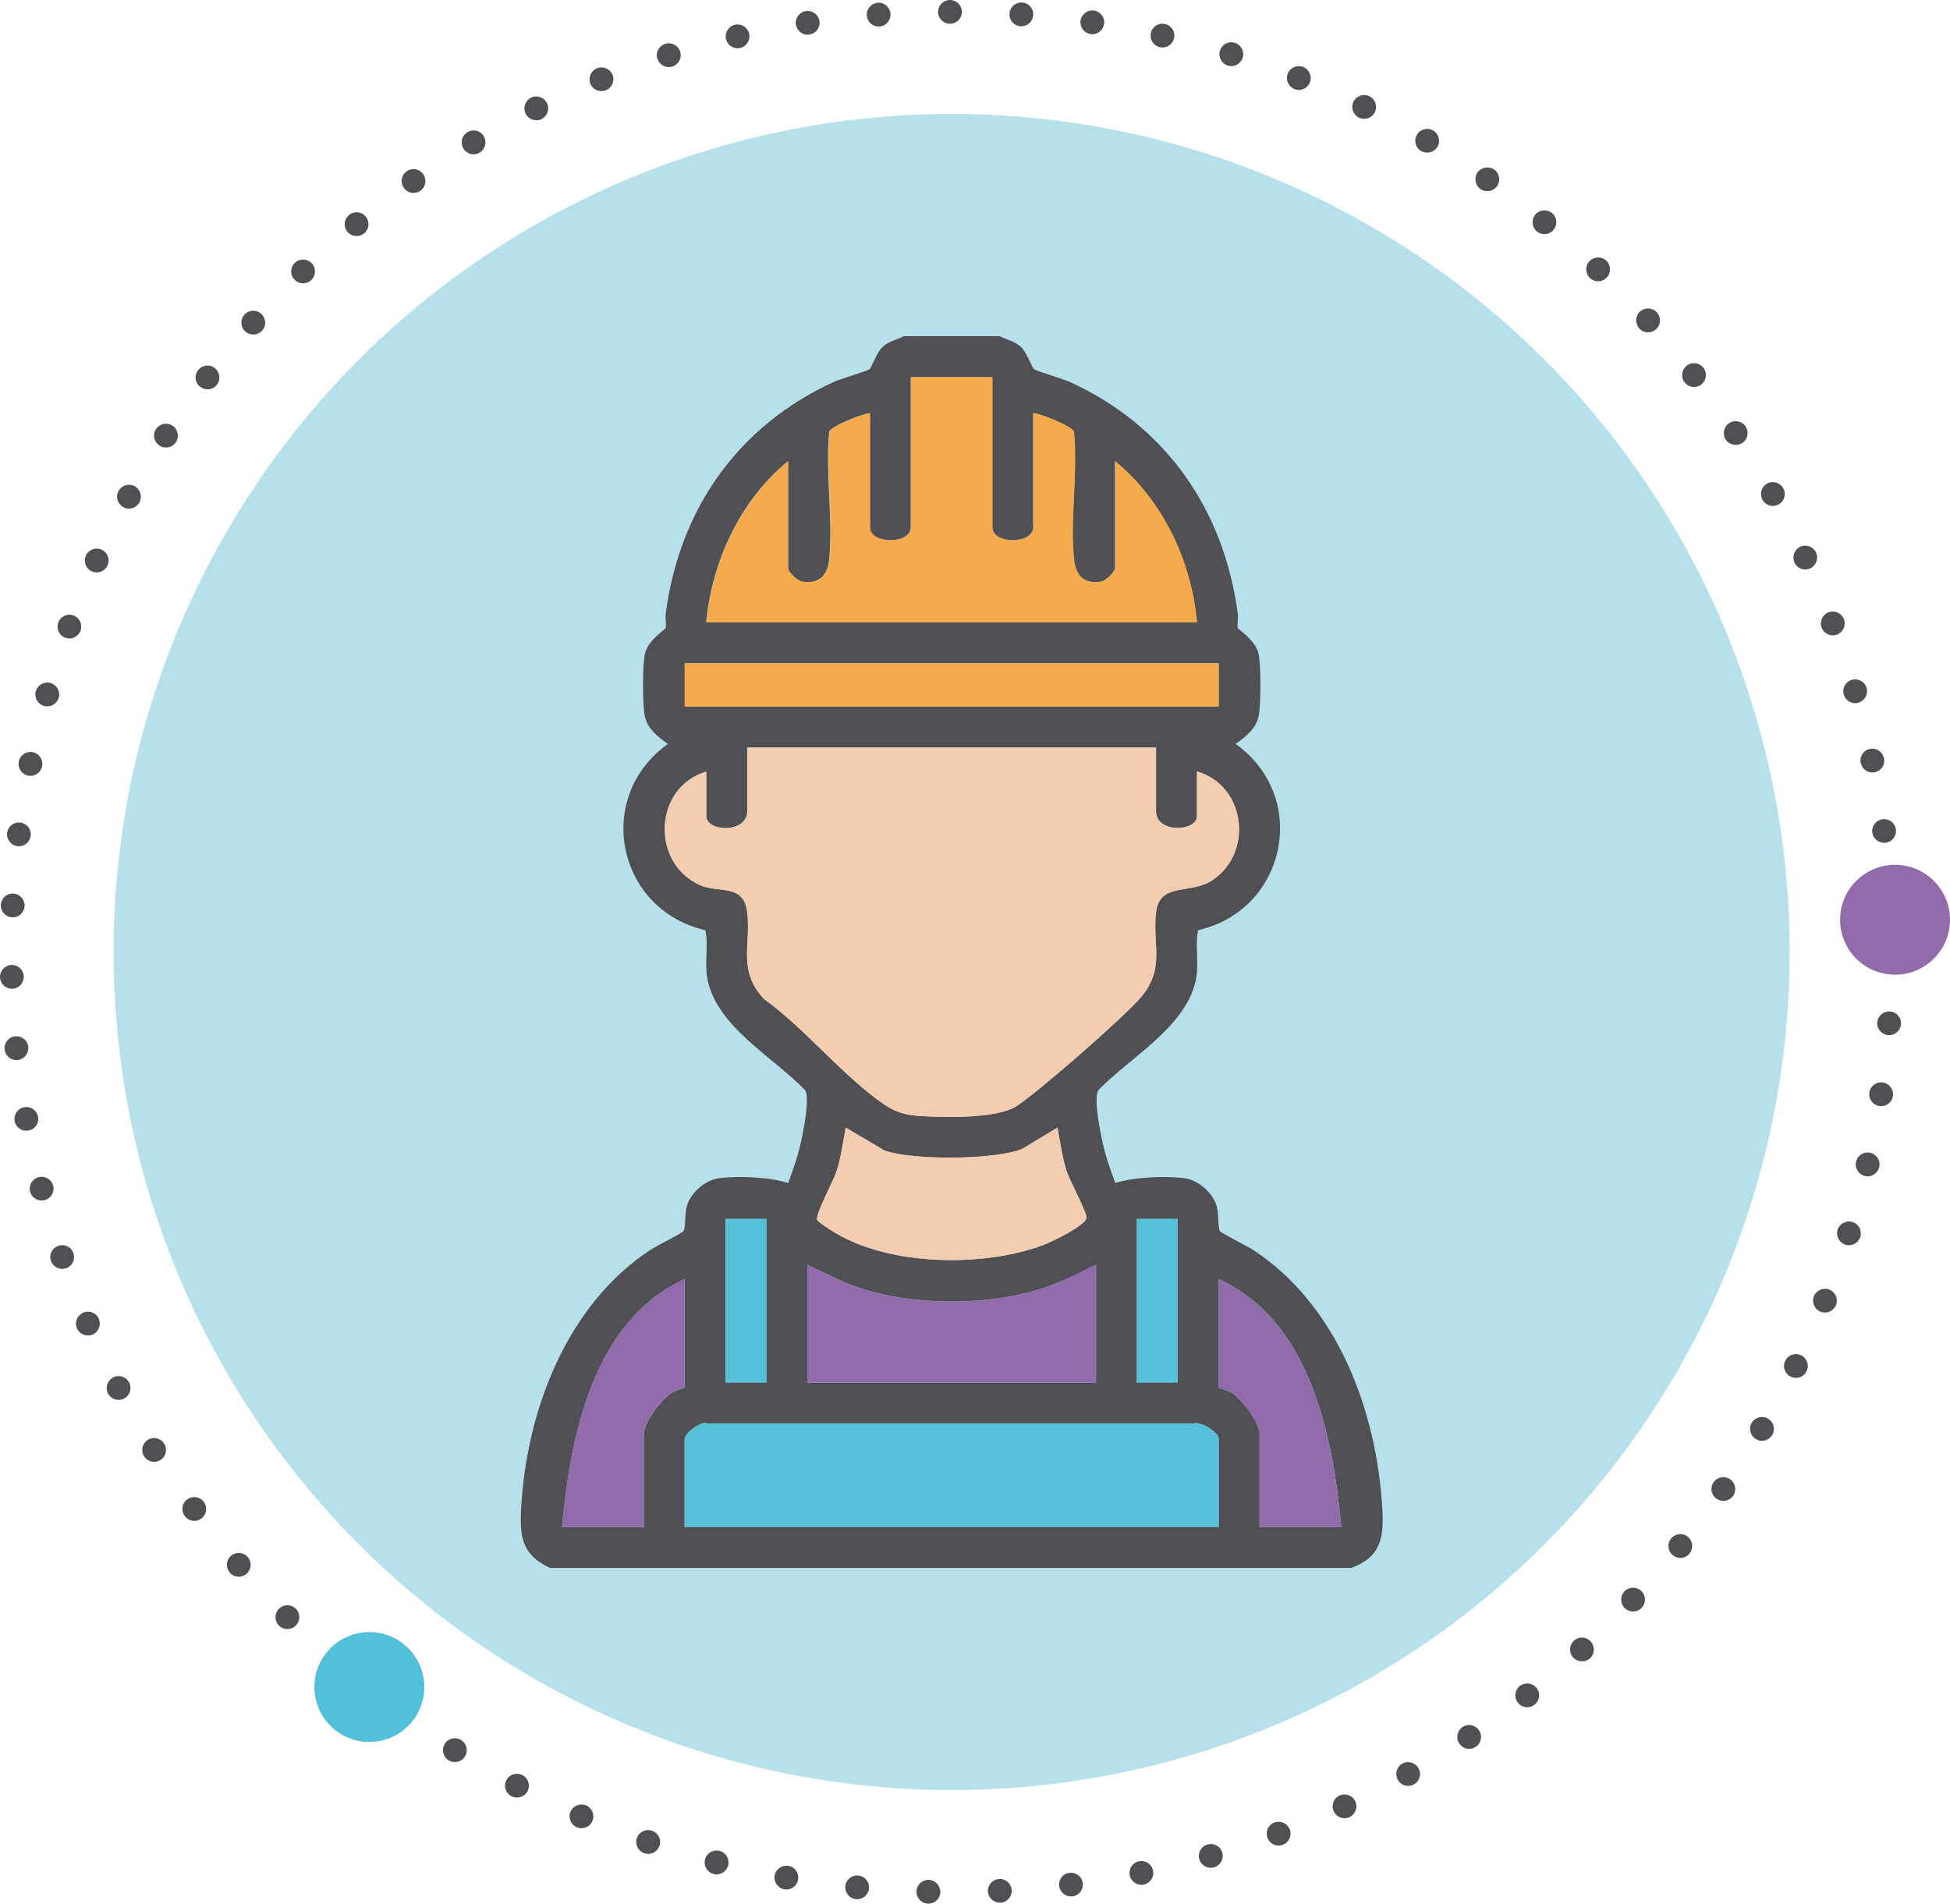
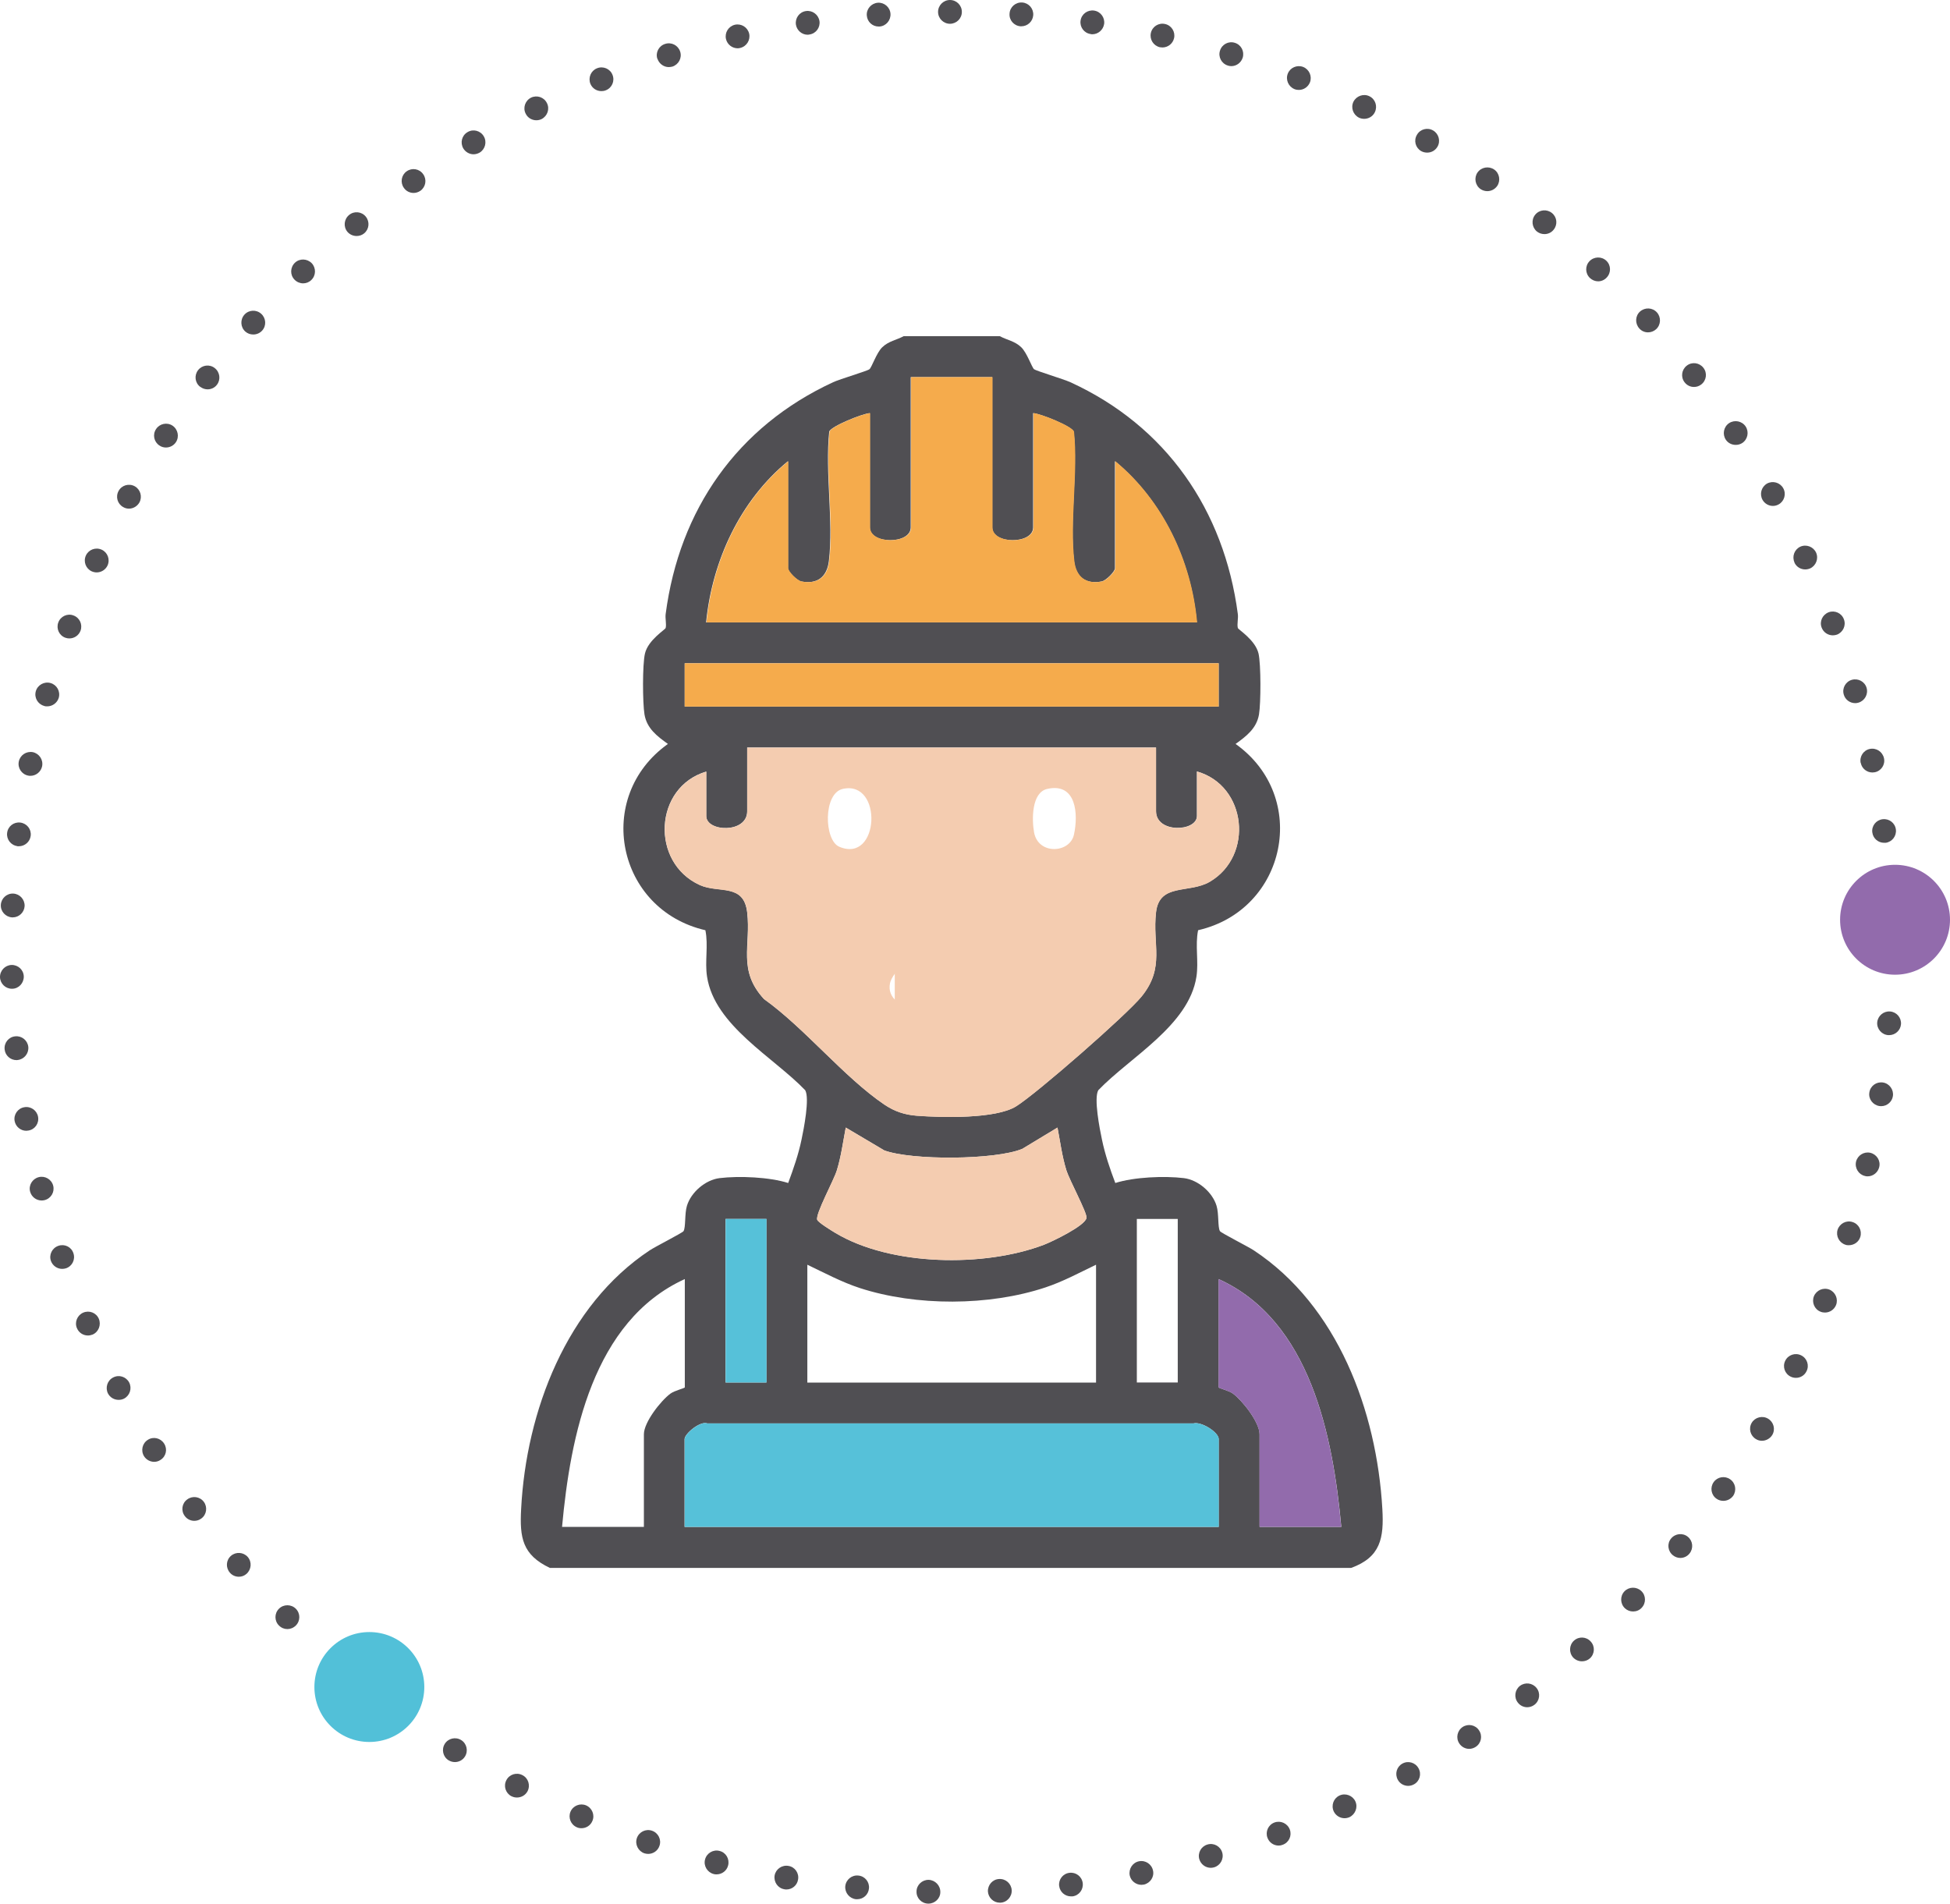
<svg xmlns="http://www.w3.org/2000/svg" id="Layer_2" viewBox="0 0 163.93 160.03">
  <defs>
    <style>.cls-1{fill:#b7e1ea;}.cls-2{fill:#f5ab4c;}.cls-3{fill:#504f53;}.cls-4{fill:#52c0d8;}.cls-5{fill:#926bac;}.cls-6{fill:#56c1d9;}.cls-7{fill:#f4ccb0;}</style>
  </defs>
  <g id="Layer_1-2">
    <path class="cls-3" d="M78.03,160.03c-.56-.01-1-.47-.98-1.02h0c0-.55.47-.99,1.02-.98h0c.55.02.99.48.98,1.03h0c0,.54-.46.97-1,.97h-.02ZM83.05,159.01c-.02-.56.4-1.03.95-1.05h0c.55-.03,1.02.39,1.05.94h0c.03.55-.4,1.03-.95,1.05h0s-.03,0-.05,0h0c-.53,0-.97-.42-1-.95ZM71.96,159.66c-.55-.06-.95-.55-.9-1.1h0c.06-.55.55-.95,1.1-.89h0c.55.05.95.54.89,1.09h0c-.05.52-.48.9-.99.9h-.1ZM89.04,158.55c-.07-.55.32-1.05.87-1.11h-.01c.55-.07,1.05.31,1.12.86h0c.07.55-.31,1.05-.86,1.12h0c-.05,0-.09,0-.13,0h0c-.5,0-.93-.37-.99-.88ZM65.93,158.82c-.54-.09-.9-.61-.81-1.16h0c.1-.54.62-.9,1.17-.8h0c.54.09.9.61.8,1.15h0c-.08.49-.5.83-.98.83h0c-.06,0-.12,0-.18-.02ZM94.97,157.65c-.1-.54.24-1.07.78-1.18h0c.54-.11,1.07.24,1.18.78h0c.12.53-.23,1.06-.77,1.18h0c-.07,0-.14.02-.2.02h0c-.47,0-.89-.33-.99-.8ZM59.99,157.54c-.53-.14-.86-.69-.72-1.22h0c.14-.54.69-.86,1.22-.72h0c.54.13.86.68.72,1.22h0c-.11.45-.52.75-.97.75h0c-.08,0-.16,0-.25-.03ZM100.82,156.29c-.15-.53.16-1.08.69-1.23h0c.53-.16,1.09.15,1.24.68h0c.15.53-.16,1.09-.69,1.24h0c-.09.02-.18.04-.27.04h0c-.44,0-.84-.29-.97-.73ZM54.17,155.8c-.52-.18-.81-.75-.63-1.28h0c.18-.52.75-.8,1.27-.62h0c.53.18.81.75.63,1.27h0c-.14.42-.53.68-.95.68h0c-.11,0-.21-.02-.32-.05ZM106.55,154.49c-.19-.51.07-1.09.59-1.28h0c.52-.19,1.09.07,1.29.59h0c.19.52-.07,1.09-.59,1.28h0c-.12.05-.23.07-.35.07h0c-.41,0-.79-.25-.94-.66ZM48.49,153.61c-.51-.22-.74-.81-.53-1.31h0c.22-.51.81-.74,1.31-.53h0c.51.22.75.81.53,1.31h0c-.16.39-.53.61-.92.61h0c-.13,0-.26-.02-.39-.08ZM112.12,152.27c-.23-.51-.01-1.1.49-1.33h0c.5-.23,1.1,0,1.33.49h0c.23.5,0,1.09-.49,1.33h0c-.14.06-.28.09-.42.09h0c-.38,0-.74-.22-.91-.58ZM42.99,151c-.49-.26-.68-.86-.42-1.35h0c.25-.49.86-.68,1.35-.42h0c.5.25.68.86.43,1.35h0c-.18.34-.53.53-.89.53h0c-.15,0-.31-.03-.46-.11ZM117.51,149.62c-.27-.49-.1-1.09.38-1.36h0c.48-.27,1.09-.1,1.36.39h0c.27.48.1,1.09-.38,1.35h0c-.16.09-.33.13-.49.13h0c-.35,0-.69-.18-.87-.51ZM37.71,147.98c-.47-.29-.61-.91-.32-1.38h0c.29-.47.91-.61,1.38-.32h0c.47.29.61.91.32,1.38h0c-.19.31-.52.47-.85.47h0c-.18,0-.36-.05-.53-.15ZM122.68,146.57c-.31-.46-.18-1.08.28-1.39h0c.46-.3,1.08-.18,1.38.29h0c.31.46.18,1.08-.28,1.38h0c-.17.11-.36.17-.55.17h0c-.32,0-.64-.16-.83-.45ZM32.67,144.57c-.44-.33-.54-.96-.21-1.4h0c.33-.45.95-.54,1.4-.21h0c.44.32.54.95.21,1.4h0c-.19.26-.5.4-.8.4h0c-.21,0-.42-.06-.6-.19ZM127.6,143.13c-.34-.43-.26-1.06.17-1.4h0c.44-.34,1.07-.26,1.41.18h0c.34.43.26,1.06-.18,1.4h0c-.18.14-.4.21-.61.21h0c-.3,0-.59-.13-.79-.39ZM27.91,140.79c-.41-.36-.46-1-.1-1.42h0c.36-.41.99-.46,1.41-.1h0c.42.36.46.99.1,1.41h0c-.2.23-.48.35-.76.35h0c-.23,0-.46-.08-.65-.24ZM132.25,139.34c-.37-.41-.34-1.05.07-1.42h0c.41-.37,1.04-.34,1.41.08h0c.37.4.34,1.04-.07,1.41h0c-.19.17-.43.25-.67.25h0c-.27,0-.54-.11-.74-.32ZM23.45,136.65c-.39-.39-.39-1.02,0-1.41h0c.39-.39,1.03-.39,1.42,0h0c.39.39.39,1.02,0,1.41h0c-.2.2-.46.3-.71.3h0c-.26,0-.51-.1-.71-.3ZM136.6,135.2c-.4-.38-.42-1.02-.04-1.42h0c.38-.4,1.02-.41,1.42-.03h0c.4.38.41,1.01.03,1.41h0c-.19.21-.46.31-.72.31h0c-.25,0-.5-.09-.69-.27ZM19.32,132.2c-.36-.42-.32-1.05.1-1.41h0c.42-.36,1.05-.31,1.41.1h0c.36.42.31,1.05-.11,1.42h0c-.18.16-.41.24-.64.24h0c-.29,0-.57-.12-.76-.35ZM140.63,130.74c-.43-.35-.5-.98-.15-1.4h0c.35-.43.98-.5,1.41-.15h0c.43.35.49.98.14,1.41h0c-.19.24-.48.37-.77.37h0c-.22,0-.45-.08-.63-.23ZM15.53,127.44h0c-.33-.44-.24-1.07.21-1.39h0c.44-.33,1.07-.24,1.4.21h0c.32.44.23,1.07-.21,1.39h0c-.18.14-.39.2-.6.2h0c-.3,0-.61-.14-.8-.41ZM144.3,125.99c-.45-.31-.56-.94-.24-1.39h0c.31-.45.94-.56,1.39-.24h0c.45.31.56.93.25,1.39h0c-.2.27-.51.42-.82.42h0c-.2,0-.4-.05-.58-.18ZM12.11,122.42h0c-.29-.47-.15-1.09.32-1.38h0c.46-.3,1.08-.15,1.37.32h0c.3.47.16,1.08-.31,1.37h0c-.16.11-.35.16-.53.16h0c-.33,0-.66-.17-.85-.47ZM147.62,120.98c-.48-.28-.64-.89-.36-1.37h0c.28-.47.9-.63,1.37-.35h0c.48.28.64.89.36,1.37h0c-.19.31-.53.49-.87.49h0c-.17,0-.34-.04-.5-.14ZM9.08,117.15c-.25-.49-.06-1.1.43-1.35h0c.49-.26,1.09-.07,1.35.42h0c.25.49.06,1.09-.42,1.35h0c-.15.08-.31.11-.47.11h0c-.36,0-.71-.19-.89-.53ZM150.54,115.73c-.5-.24-.71-.84-.46-1.34h0c.24-.49.84-.7,1.34-.45h0c.49.24.7.84.45,1.33h0c-.17.36-.52.56-.89.56h0c-.15,0-.3-.03-.44-.1ZM6.47,111.66c-.22-.5.02-1.09.52-1.31h0c.51-.22,1.1,0,1.32.52h0c.21.51-.02,1.1-.52,1.32h0c-.13.05-.27.08-.4.08h0c-.39,0-.76-.23-.92-.61ZM153.05,110.27c-.52-.2-.76-.79-.56-1.3h0c.21-.51.79-.76,1.3-.56h0c.51.21.76.79.56,1.3h0c-.16.39-.53.63-.93.63h0c-.13,0-.25-.02-.37-.07ZM4.28,106c-.18-.52.1-1.09.63-1.27h0c.52-.18,1.09.09,1.26.62h0c.18.52-.09,1.09-.62,1.27h0c-.1.03-.21.05-.32.05h0c-.42,0-.8-.26-.95-.67ZM155.14,104.64c-.53-.17-.82-.73-.66-1.26h0c.17-.52.73-.82,1.25-.65h0c.53.16.82.72.66,1.25h0c-.13.43-.53.7-.96.7h0c-.1,0-.19,0-.29-.04ZM2.53,100.17c-.14-.53.19-1.07.72-1.21h0c.53-.14,1.08.18,1.22.71h0c.14.54-.18,1.08-.72,1.22h0c-.08.02-.17.03-.25.03h0c-.45,0-.85-.3-.97-.75ZM156.78,98.86c-.53-.12-.87-.66-.75-1.2h0c.13-.54.67-.87,1.2-.75h0c.54.13.88.66.75,1.2h0c-.11.46-.52.78-.97.78h0c-.08,0-.15,0-.23-.03ZM1.23,94.24c-.1-.55.27-1.07.81-1.16h0c.54-.1,1.06.26,1.16.8h0c.1.55-.26,1.07-.81,1.16h0c-.06,0-.12.02-.18.02h0c-.47,0-.89-.34-.98-.82ZM157.99,92.98c-.55-.09-.93-.6-.84-1.14h0c.08-.55.59-.92,1.14-.84h0c.54.08.92.6.84,1.14h0c-.07.49-.5.85-.98.85h0s-.1,0-.15-.01ZM.39,88.22H.39c-.06-.56.34-1.05.89-1.1h0c.55-.06,1.04.34,1.1.89h0c.05.55-.35,1.04-.89,1.1h0s-.07.01-.1.01h0c-.52,0-.95-.39-1-.9ZM158.74,87.02c-.55-.04-.97-.52-.93-1.07h0c.05-.55.53-.96,1.08-.92h0c.55.04.96.52.92,1.07h0c-.04.52-.48.92-1,.92h-.07ZM0,82.15c-.01-.55.42-1.01.97-1.03h0c.56-.01,1.02.42,1.03.98h0c0,.55-.42,1.01-.97,1.02h-.03c-.54,0-.98-.43-1-.97ZM158.04,80.03c0-.55.44-1,1-1h0c.55,0,.99.45.99,1h.01c0,.55-.45,1-1,1h0c-.56,0-1-.45-1-1ZM1.02,77.12c-.55-.03-.98-.5-.95-1.05H.07c.03-.55.5-.98,1.05-.95h0c.55.03.97.5.95,1.05h0c-.03.53-.47.95-1,.95h-.05ZM157.93,75.89c-.03-.55.39-1.02.94-1.05h0c.55-.03,1.03.39,1.05.95h0c.03.55-.39,1.02-.94,1.05h-.05c-.53,0-.98-.41-1-.95ZM1.46,71.13c-.54-.07-.93-.57-.86-1.11h0c.06-.55.56-.94,1.11-.87h0c.55.07.94.56.87,1.11h0c-.06.51-.5.88-.99.88h0s-.09,0-.13,0ZM157.4,69.99c-.08-.55.31-1.05.86-1.12h0c.55-.07,1.05.31,1.12.86h0c.07.55-.32,1.05-.86,1.12h0s-.09,0-.13,0h0c-.5,0-.93-.37-.99-.87ZM2.36,65.2c-.54-.11-.89-.64-.78-1.18h0c.11-.54.63-.89,1.18-.79h0c.54.12.89.64.78,1.19h0c-.1.47-.52.8-.98.8h0c-.07,0-.14,0-.2-.02ZM156.42,64.14h0c-.11-.54.23-1.07.77-1.18h0c.54-.11,1.07.23,1.19.78h0c.12.54-.23,1.07-.77,1.18h0c-.07,0-.14.02-.2.02h0c-.47,0-.89-.33-.98-.8ZM3.7,59.34c-.53-.15-.84-.7-.69-1.23h0c.15-.53.71-.84,1.24-.69h0c.53.15.84.7.69,1.24h0c-.13.43-.53.72-.97.72h0c-.09,0-.18,0-.27-.04ZM155,58.39c-.16-.53.15-1.09.68-1.24h0c.53-.15,1.09.15,1.24.68h0c.15.53-.16,1.09-.69,1.24h0c-.09.03-.18.04-.27.04h0c-.44,0-.84-.29-.96-.72ZM5.49,53.61c-.52-.19-.78-.76-.59-1.28h0c.19-.52.77-.79,1.28-.59h0c.52.19.78.76.59,1.28h0c-.15.4-.53.65-.94.65h0c-.11,0-.23-.02-.34-.06ZM153.14,52.76c-.2-.52.07-1.09.59-1.29h0c.51-.19,1.09.07,1.28.59h0c.2.52-.07,1.09-.58,1.29h0c-.12.04-.24.06-.35.06h0c-.41,0-.79-.25-.94-.65ZM7.71,48.03c-.5-.23-.72-.82-.49-1.33h0c.23-.5.82-.72,1.33-.49h0c.5.23.72.82.49,1.33h0c-.17.36-.53.58-.91.58h0c-.14,0-.28-.03-.42-.09ZM150.86,47.29c-.23-.5-.02-1.09.48-1.33h0c.51-.23,1.1,0,1.33.49h0c.23.5,0,1.1-.49,1.33h0c-.14.06-.28.09-.42.09h0c-.38,0-.74-.21-.91-.58ZM10.36,42.63c-.49-.27-.66-.87-.39-1.36h0c.26-.48.87-.66,1.36-.39h0c.48.27.65.88.39,1.36h0c-.19.33-.53.52-.88.52h0c-.16,0-.33-.04-.48-.13ZM148.17,42.02c-.27-.49-.1-1.09.38-1.37h0c.48-.26,1.09-.09,1.36.39h0c.27.48.1,1.09-.38,1.36h0c-.16.09-.32.13-.49.13h0c-.35,0-.69-.19-.87-.51ZM13.4,37.45c-.46-.3-.59-.92-.28-1.38h0c.3-.46.92-.59,1.38-.29h0c.46.31.59.93.29,1.39h0c-.19.29-.51.45-.84.45h0c-.19,0-.38-.05-.55-.17ZM145.08,36.96h0c-.3-.46-.18-1.08.28-1.39h0c.46-.3,1.08-.18,1.39.28h0c.3.46.18,1.08-.28,1.39h0c-.17.11-.36.16-.55.16h0c-.33,0-.65-.15-.84-.44ZM16.83,32.52c-.44-.33-.52-.96-.18-1.4h0c.34-.44.97-.52,1.4-.18h0c.44.34.52.97.19,1.4h0c-.19.26-.49.39-.79.39h0c-.21,0-.43-.07-.61-.21ZM141.62,32.14c-.34-.43-.26-1.06.18-1.4h0c.43-.34,1.06-.26,1.4.18h0c.34.43.26,1.06-.18,1.4h0c-.18.14-.39.21-.61.21h0c-.3,0-.59-.13-.79-.39ZM20.62,27.87c-.41-.37-.44-1.01-.07-1.42h0c.37-.41,1-.44,1.41-.07h0c.41.37.45,1,.08,1.41h0c-.2.22-.47.33-.75.33h0c-.24,0-.48-.08-.67-.25ZM137.81,27.61c-.37-.41-.35-1.05.06-1.42h0c.42-.37,1.05-.34,1.42.07h0c.37.41.34,1.05-.07,1.42h0c-.19.17-.43.26-.68.26h0c-.27,0-.54-.11-.73-.33ZM24.76,23.51c-.39-.4-.37-1.03.03-1.42h0c.4-.38,1.03-.36,1.42.04h0c.37.4.36,1.03-.04,1.41h0c-.19.19-.44.28-.69.28h0c-.26,0-.53-.11-.72-.31ZM133.66,23.37c-.4-.38-.42-1.01-.04-1.41h0c.38-.4,1.02-.42,1.42-.04h0c.4.38.41,1.01.03,1.41h0c-.19.21-.46.32-.72.32h0c-.25,0-.5-.1-.69-.28ZM29.2,19.48c-.35-.43-.28-1.06.15-1.41h0c.42-.35,1.05-.29,1.4.14h0c.35.43.29,1.06-.14,1.41h0c-.18.15-.41.22-.63.22h0c-.29,0-.58-.12-.78-.36ZM129.2,19.46c-.42-.35-.49-.98-.14-1.41h0c.35-.43.98-.49,1.41-.14h0c.43.35.49.97.14,1.4h0c-.2.25-.48.37-.77.37h0c-.23,0-.45-.07-.64-.22ZM33.95,15.79c-.32-.45-.21-1.08.24-1.39h0c.45-.32,1.08-.21,1.39.25h0c.32.45.21,1.07-.24,1.39h0c-.18.12-.38.18-.57.18h0c-.32,0-.63-.15-.82-.43ZM124.47,15.9c-.46-.32-.57-.95-.26-1.4h0c.32-.45.94-.56,1.4-.25h0c.45.31.56.94.25,1.39h0c-.2.28-.51.43-.83.43h0c-.19,0-.39-.06-.56-.17ZM38.95,12.48c-.28-.48-.13-1.09.35-1.37h0c.47-.29,1.09-.13,1.37.35h0c.28.47.12,1.09-.35,1.37h0c-.16.09-.34.14-.51.14h0c-.34,0-.67-.18-.86-.49ZM119.47,12.7h0c-.48-.28-.64-.89-.35-1.37h0c.27-.48.89-.64,1.36-.36h0c.48.28.64.9.36,1.37h0c-.19.32-.52.49-.86.49h0c-.18,0-.35-.04-.51-.13ZM44.19,9.55c-.25-.49-.04-1.09.45-1.34h0c.5-.24,1.1-.04,1.34.46h0c.25.49.04,1.09-.45,1.34h0c-.14.07-.29.1-.44.1h0c-.37,0-.73-.2-.9-.56ZM114.24,9.89h0c-.49-.25-.7-.84-.46-1.34h0c.25-.49.85-.7,1.34-.46h0c.5.24.7.84.46,1.34h0c-.17.36-.53.56-.9.56h0c-.14,0-.3-.03-.44-.1ZM49.63,7.04c-.2-.52.05-1.1.56-1.3h0c.51-.21,1.1.04,1.3.55h0c.21.51-.04,1.1-.56,1.3h0c-.12.05-.24.07-.37.07h0c-.4,0-.77-.23-.93-.62ZM108.82,7.49h0c-.51-.21-.76-.79-.56-1.3h0c.2-.51.78-.76,1.3-.56h0c.51.21.76.79.56,1.3h0c-.16.39-.53.63-.93.63h0c-.13,0-.25-.02-.37-.07ZM55.26,4.94c-.17-.53.13-1.09.66-1.25h0c.53-.17,1.09.12,1.26.65h0c.17.53-.13,1.09-.66,1.26h0c-.1.02-.2.04-.3.04h0c-.42,0-.81-.28-.95-.7ZM103.22,5.51h0c-.53-.16-.83-.73-.66-1.25h0c.16-.53.72-.83,1.25-.66h0c.53.16.82.72.66,1.25h0c-.14.43-.53.71-.96.71h0c-.1,0-.2-.02-.3-.05ZM61.03,3.28c-.12-.54.21-1.07.75-1.2h0c.54-.12,1.07.21,1.2.75h0c.12.53-.21,1.07-.75,1.2h0c-.07.02-.15.03-.22.03h0c-.46,0-.87-.32-.98-.78ZM97.5,3.97c-.54-.13-.87-.66-.75-1.2h0c.12-.54.66-.88,1.2-.75h0c.54.12.87.66.75,1.19h0c-.11.47-.52.78-.98.78h0c-.07,0-.14-.01-.22-.02ZM66.91,2.07c-.08-.55.29-1.06.84-1.14h0c.54-.08,1.05.29,1.14.84h0c.08.54-.29,1.05-.84,1.13h0s-.1.02-.15.02h0c-.49,0-.91-.36-.99-.85ZM91.68,2.86c-.55-.08-.92-.59-.84-1.13h0c.08-.55.59-.92,1.14-.84h0c.54.08.92.59.84,1.13h0c-.08.5-.51.86-.99.86h0c-.05,0-.1,0-.15-.02ZM72.87,1.31c-.05-.55.37-1.03.92-1.08h0c.54-.04,1.03.37,1.07.92h0c.04.55-.37,1.04-.92,1.08h-.08c-.52,0-.95-.4-.99-.92ZM85.79,2.21c-.55-.04-.97-.52-.92-1.07h0c.03-.55.51-.97,1.07-.93h0c.55.04.96.52.92,1.07h0c-.04.53-.48.93-1,.93h-.07ZM78.86,1c0-.55.45-1,1-1h0c.55,0,1,.44,1,1h0c0,.55-.44.99-.99,1h0c-.56,0-1.01-.45-1.01-1Z" />
-     <circle class="cls-1" cx="80" cy="80.03" r="70.45" />
    <circle class="cls-4" cx="31.05" cy="141.82" r="4.62" />
    <circle class="cls-5" cx="159.31" cy="77.32" r="4.62" />
    <path class="cls-3" d="M84.05,28.26c.61.33,1.26.41,1.8.93.49.47.89,1.69,1.08,1.85.18.14,2.48.83,3.05,1.09,8.04,3.68,12.93,10.74,14.08,19.49.05.38-.08.84,0,1.17.03.14,1.47,1,1.74,2.15.21.92.2,4.16.04,5.12-.2,1.17-1.06,1.83-1.97,2.48,6.25,4.44,4.3,13.95-3.15,15.66-.26,1.28.06,2.63-.14,3.91-.64,4.11-5.6,6.77-8.25,9.54-.39.67.12,3.27.31,4.16.26,1.25.67,2.45,1.12,3.64,1.57-.5,4.11-.61,5.77-.41,1.19.15,2.39,1.18,2.74,2.32.21.68.09,1.82.29,2.14.08.14,2.39,1.31,2.84,1.61,7.04,4.65,10.34,13.48,10.81,21.75.14,2.43-.14,4.05-2.63,4.95H46.23c-2.32-1.1-2.55-2.54-2.42-4.95.42-8.22,3.82-17.12,10.81-21.75.45-.3,2.75-1.47,2.84-1.61.2-.32.08-1.46.29-2.14.35-1.14,1.55-2.17,2.74-2.32,1.65-.2,4.2-.09,5.77.41.44-1.19.86-2.39,1.12-3.64.19-.89.7-3.49.31-4.16-2.65-2.77-7.62-5.43-8.25-9.54-.2-1.28.12-2.63-.14-3.91-7.46-1.72-9.4-11.2-3.15-15.66-.91-.65-1.77-1.3-1.97-2.48-.16-.97-.18-4.2.04-5.12.27-1.15,1.71-2.01,1.74-2.15.08-.33-.05-.79,0-1.17,1.15-8.78,6.02-15.76,14.08-19.49.58-.27,2.87-.94,3.05-1.09.2-.16.59-1.38,1.08-1.85.54-.52,1.19-.6,1.8-.93h8.09ZM83.44,31.7h-6.88v12.64c0,1.43-3.44,1.43-3.44,0v-9.61c-.62.04-3.25,1.1-3.41,1.55-.36,3.44.37,7.53-.03,10.89-.16,1.33-.98,1.97-2.32,1.71-.37-.07-1.12-.83-1.12-1.11v-9c-4.03,3.31-6.37,8.38-6.88,13.55h41.25c-.47-5.18-2.86-10.23-6.88-13.55v9c0,.28-.75,1.04-1.12,1.11-1.34.26-2.17-.38-2.32-1.71-.4-3.36.33-7.45-.03-10.89-.15-.45-2.79-1.51-3.41-1.55v9.61c0,1.43-3.44,1.43-3.44,0v-12.64ZM102.45,55.76h-44.89v3.64h44.89v-3.64ZM97.19,62.84h-34.38v5.36c0,1.88-3.44,1.74-3.44.4v-3.74c-4.41,1.31-4.71,7.65-.54,9.54,1.58.71,3.69-.18,3.98,2.29.33,2.81-.83,4.85,1.41,7.29,3.43,2.45,6.73,6.58,10.13,8.88.85.57,1.69.85,2.71.93,2.11.16,6.6.29,8.34-.78s9.33-7.71,10.57-9.25c1.99-2.45.89-4.35,1.21-7.08.29-2.48,2.78-1.54,4.52-2.56,3.71-2.17,3.13-8.07-1.08-9.27v3.74c0,1.33-3.44,1.48-3.44-.4v-5.36ZM88.9,94.79l-2.96,1.79c-2.26.94-9.29.98-11.6.13l-3.24-1.92c-.23,1.2-.39,2.42-.75,3.6-.26.85-1.81,3.67-1.65,4.15.07.22,1.23.93,1.53,1.11,4.66,2.79,12.5,2.9,17.51,1,.71-.27,3.53-1.62,3.6-2.28.04-.44-1.43-3.16-1.69-3.98-.37-1.18-.52-2.39-.75-3.6ZM64.43,102.47h-3.44v13.75h3.44v-13.75ZM99.01,102.47h-3.44v13.75h3.44v-13.75ZM92.14,106.32c-1.4.67-2.78,1.42-4.26,1.91-4.73,1.57-10.86,1.59-15.6.05-1.53-.5-2.96-1.27-4.41-1.96v9.91h24.27v-9.91ZM57.56,107.53c-7.71,3.52-9.61,13.18-10.31,20.83h6.88v-7.79c0-1.01,1.43-2.83,2.24-3.42.34-.25,1.2-.45,1.2-.52v-9.1ZM112.76,128.36c-.7-7.64-2.61-17.34-10.31-20.83v9.1c0,.07.86.27,1.2.52.81.6,2.24,2.42,2.24,3.42v7.79h6.88ZM102.45,128.36v-7.38c0-.59-1.47-1.5-2.12-1.32h-40.87c-.6-.23-1.91.87-1.91,1.32v7.38h44.89Z" />
    <path class="cls-7" d="M97.19,62.84v5.36c0,1.88,3.44,1.74,3.44.4v-3.74c4.2,1.19,4.78,7.09,1.08,9.27-1.74,1.02-4.23.08-4.52,2.56-.32,2.72.78,4.62-1.21,7.08-1.24,1.53-8.88,8.21-10.57,9.25s-6.23.94-8.34.78c-1.02-.08-1.86-.36-2.71-.93-3.4-2.3-6.7-6.43-10.13-8.88-2.24-2.44-1.07-4.48-1.41-7.29-.29-2.46-2.4-1.57-3.98-2.29-4.17-1.88-3.87-8.23.54-9.54v3.74c0,1.33,3.44,1.48,3.44-.4v-5.36h34.38ZM70.85,66.32c-1.66.37-1.58,4.31-.3,4.86,3.4,1.46,3.7-5.62.3-4.86ZM88.04,66.32c-1.33.3-1.3,2.58-1.11,3.65.35,1.92,3,1.76,3.35.21.39-1.75.2-4.41-2.24-3.86ZM78.13,74.82c-2.17.39-2.18,3.3.36,3.59,1.67.19,5.75.34,4.86-2.44-.49-1.55-3.93-1.39-5.22-1.16ZM75.9,81.28c-.43.13-.99.93-1.08,1.37-.51,2.55,4.65,2.76,6.29,2.63s5.43-1,3.75-3.34c-1.01-1.41-3.31-.13-4.78-.12-1.13,0-3.32-.8-4.18-.55ZM77.92,86.95c-1.54.35-1.92,2.64-.5,3.24.57.25,3.95.26,4.69.14,1.68-.26,1.82-2.64.26-3.27-.59-.24-3.78-.26-4.46-.11Z" />
    <path class="cls-2" d="M83.44,31.7v12.64c0,1.43,3.44,1.43,3.44,0v-9.61c.62.04,3.25,1.1,3.41,1.55.36,3.44-.37,7.53.03,10.89.16,1.33.98,1.97,2.32,1.71.37-.07,1.12-.83,1.12-1.11v-9c4.02,3.32,6.41,8.37,6.88,13.55h-41.25c.51-5.17,2.84-10.24,6.88-13.55v9c0,.28.75,1.04,1.12,1.11,1.34.26,2.17-.38,2.32-1.71.4-3.36-.33-7.45.03-10.89.15-.45,2.79-1.51,3.41-1.55v9.61c0,1.43,3.44,1.43,3.44,0v-12.64h6.88Z" />
    <path class="cls-6" d="M102.45,128.36h-44.89v-7.38c0-.45,1.32-1.55,1.91-1.32h40.87c.65-.17,2.12.74,2.12,1.32v7.38Z" />
-     <path class="cls-5" d="M92.14,106.32v9.91h-24.27v-9.91c1.44.69,2.87,1.47,4.41,1.96,4.74,1.54,10.88,1.52,15.6-.05,1.48-.49,2.86-1.25,4.26-1.91Z" />
    <path class="cls-7" d="M88.9,94.79c.23,1.2.39,2.42.75,3.6.26.83,1.73,3.54,1.69,3.98-.07.65-2.89,2.01-3.6,2.28-5,1.89-12.85,1.79-17.51-1-.3-.18-1.46-.88-1.53-1.11-.16-.49,1.39-3.3,1.65-4.15.37-1.18.52-2.39.75-3.6l3.24,1.92c2.3.85,9.33.81,11.6-.13l2.96-1.79Z" />
    <rect class="cls-2" x="57.56" y="55.76" width="44.89" height="3.64" />
    <path class="cls-5" d="M112.76,128.36h-6.88v-7.79c0-1.01-1.43-2.83-2.24-3.42-.34-.25-1.2-.45-1.2-.52v-9.1c7.7,3.49,9.62,13.19,10.31,20.83Z" />
-     <path class="cls-5" d="M57.56,107.53v9.1c0,.07-.86.27-1.2.52-.81.6-2.24,2.42-2.24,3.42v7.79h-6.88c.7-7.65,2.6-17.31,10.31-20.83Z" />
    <rect class="cls-6" x="61" y="102.47" width="3.44" height="13.75" />
-     <rect class="cls-6" x="95.57" y="102.47" width="3.44" height="13.75" />
-     <rect class="cls-7" x="67.85" y="65.05" width="25.13" height="20.36" />
    <rect class="cls-7" x="75.22" y="73.67" width="10.2" height="17.93" />
  </g>
</svg>